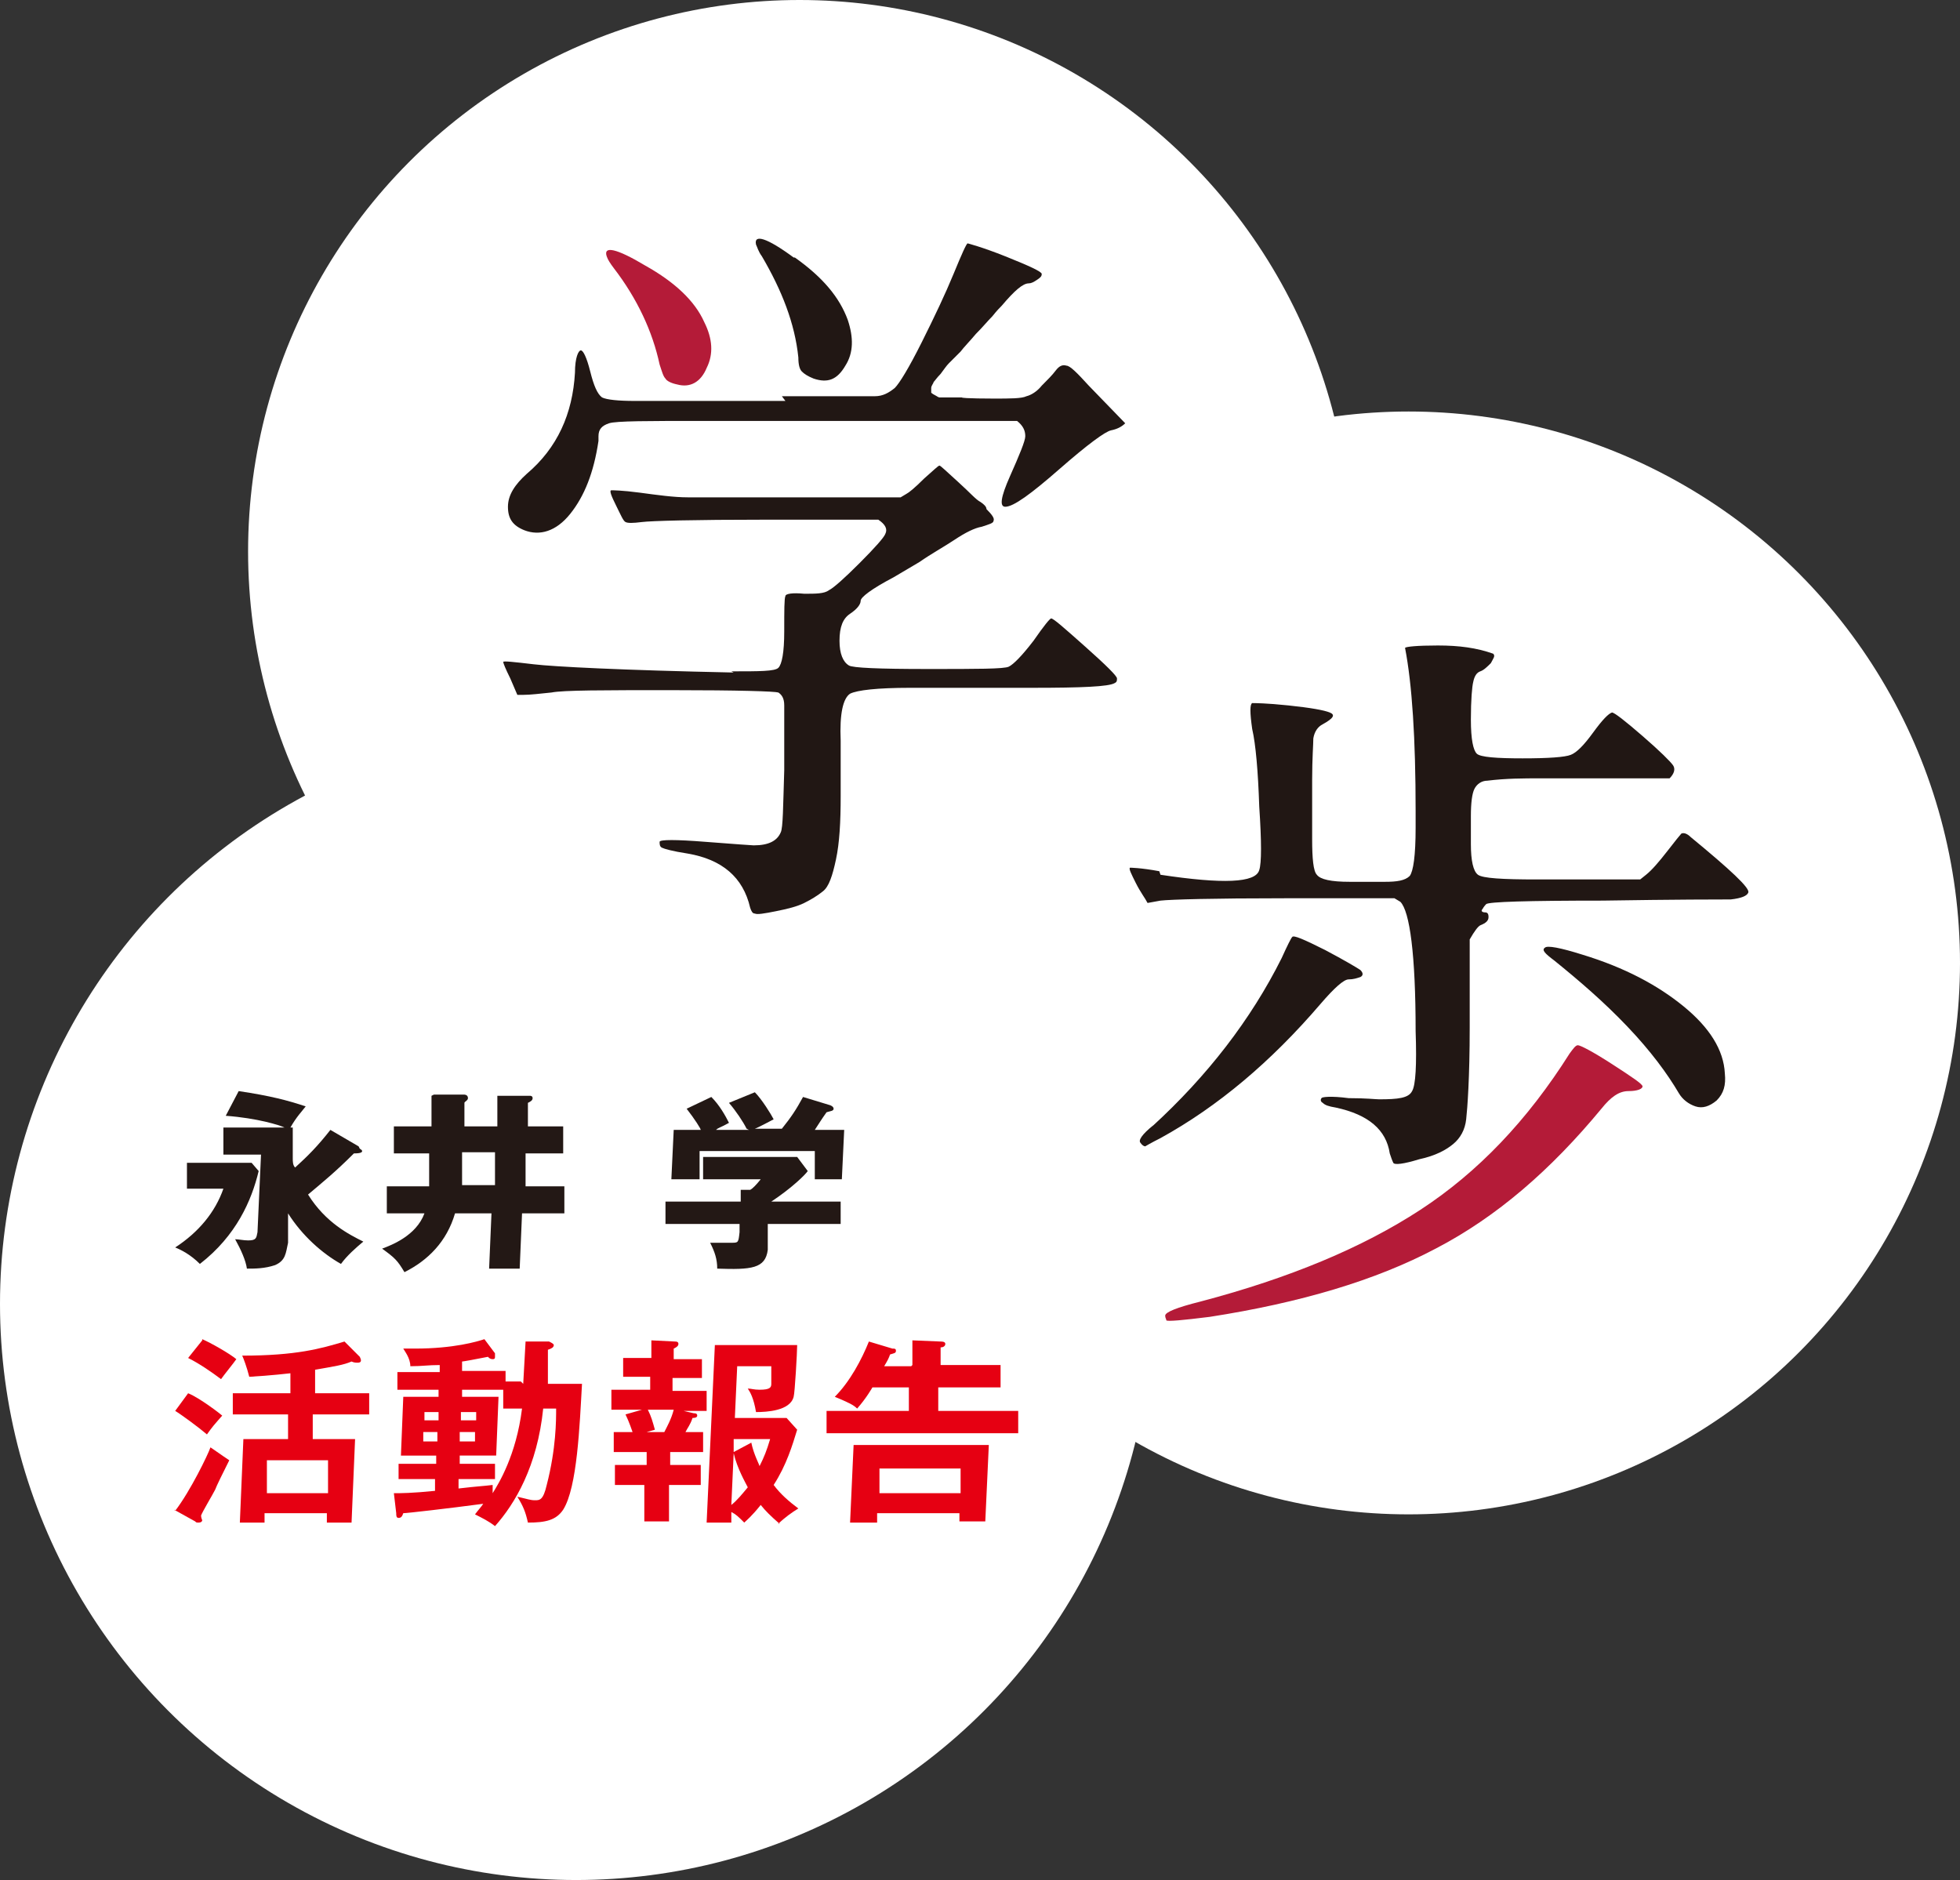
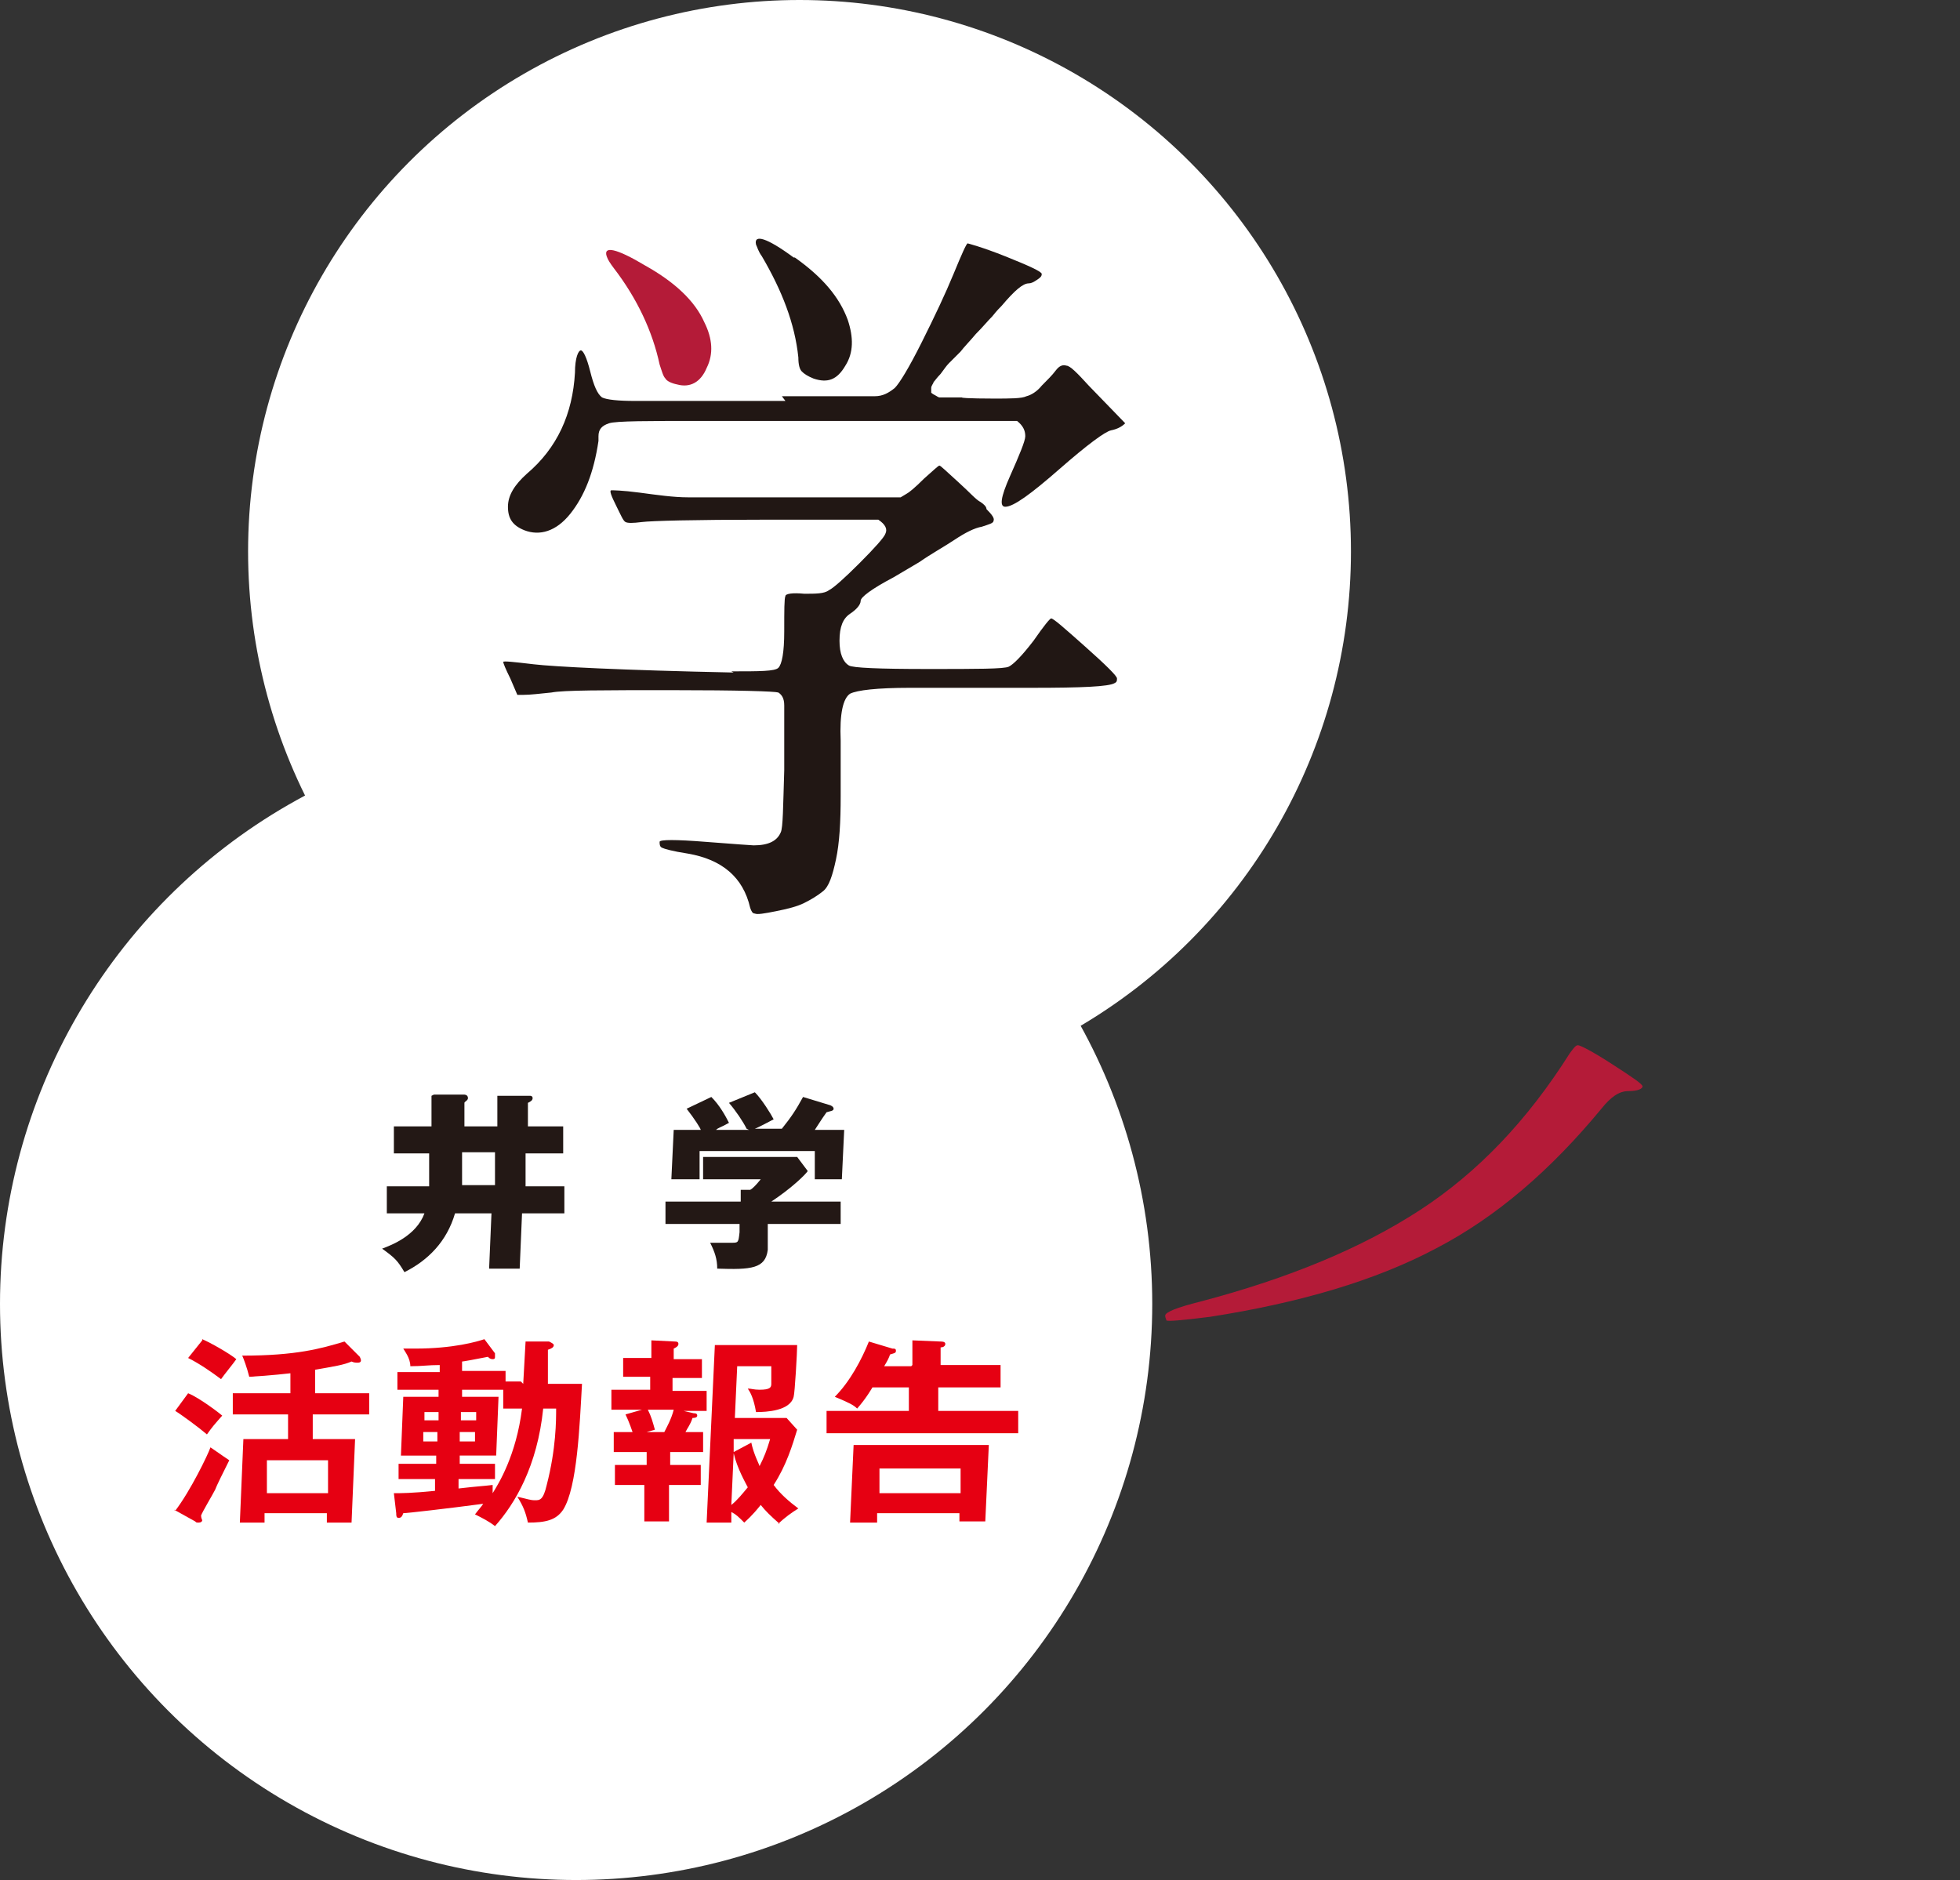
<svg xmlns="http://www.w3.org/2000/svg" id="b" viewBox="0 0 166.7 159.9">
  <rect x="0" y="0" width="166.7" height="159.9" fill="#333333" stroke="none" />
  <g id="c">
    <circle cx="68" cy="46.9" r="46.9" fill="#fff" />
-     <circle cx="119.8" cy="81.9" r="46.9" fill="#fff" />
    <circle cx="49" cy="110.9" r="49" fill="#fff" />
-     <path d="M21.4,98.9l.6.7c-.6,2.5-1.9,5.5-5,7.9-.8-.8-1.6-1.2-2.1-1.4,2-1.3,3.4-3,4.1-5h-3.1v-2.2h5.5ZM30.6,97.7s.2.1.2.2c0,.1-.1.2-.7.2-1.6,1.6-2.6,2.4-3.9,3.5,1.5,2.4,3.5,3.4,4.7,4-.6.5-1.4,1.2-1.9,1.9-1.6-.9-3.3-2.4-4.5-4.3v2.5c-.2.9-.2,1.5-1.1,1.9-.9.3-1.7.3-2.4.3-.1-.7-.5-1.6-1-2.5.3,0,.7.1,1.1.1.7,0,.7-.2.8-.7l.3-6.6h-3.2v-2.3h5.2c-.4-.2-2.3-.8-5-1l1.1-2.1c2.7.4,4.2.8,5.7,1.3-.3.4-.8.9-1.3,1.8h.2v2.6c0,.3,0,.6.2.8,1.1-1,1.9-1.8,3-3.2l2.4,1.4Z" fill="#231815" />
    <path d="M36.9,93.1h2.6c0,0,.3,0,.3.3,0,.2-.3.3-.3.4v2c0,0,2.8,0,2.8,0v-2.6c.1,0,2.8,0,2.8,0,0,0,.2,0,.2.2,0,.2-.2.3-.4.4v2c0,0,3,0,3,0v2.3h-3.2v2.8c-.1,0,3.3,0,3.3,0v2.3h-3.6l-.2,4.7h-2.6l.2-4.7h-3.1c-.7,2.4-2.3,4-4.3,5-.6-1-.8-1.2-1.9-2,.8-.3,2.9-1.1,3.6-3h-3.2v-2.3h3.6v-2.8c.1,0-3,0-3,0v-2.3h3.2v-2.6ZM42.2,98h-2.9v2.8c-.1,0,2.8,0,2.8,0v-2.8Z" fill="#231815" />
    <path d="M65.3,104.2v2.1c-.2,1.6-1.4,1.7-4.3,1.6,0-.8-.2-1.4-.6-2.2.2,0,1.5,0,1.8,0,.6,0,.6,0,.7-.9v-.7s-6.3,0-6.3,0v-1.9h6.4v-1s.8,0,.8,0c.2-.1.5-.4.9-.9h-4.9v-1.9h8l.9,1.2c-.2.3-1.3,1.4-3.1,2.6h5.9v1.9h-6.2ZM63.5,96c-.3-.6-.9-1.5-1.5-2.2l2.2-.9c.6.6,1.4,1.9,1.6,2.3-.2.1-1.3.7-1.6.8h2.3c.8-1,1.2-1.6,1.8-2.7l2.3.7c0,0,.3.1.3.3,0,.2-.3.2-.6.3-.5.7-.6.9-1,1.5h2.5l-.2,4.2h-2.3v-2.4c.1,0-9.8,0-9.8,0v2.4h-2.4l.2-4.2h2.3c0-.1-.5-.9-1.2-1.8l2.1-1c.7.7,1.2,1.6,1.5,2.2-.7.4-.9.4-1.1.6h2.8Z" fill="#231815" />
    <path d="M14.9,128.5c1.3-1.7,2.8-4.8,3-5.4.6.4.7.5,1.6,1.1-.5,1-1.1,2.2-1.2,2.5-.2.4-1.1,1.9-1.2,2.2,0,.2.1.4.1.4,0,.1-.1.2-.3.2s-.2,0-.3-.1l-1.8-1ZM16,118.5c1,.4,2.8,1.8,2.9,1.9-.7.8-.8.9-1.3,1.6-.7-.6-2.2-1.7-2.7-2l1.1-1.5ZM17.2,113.9c.7.3,2.3,1.2,2.9,1.7-.2.3-1.1,1.4-1.3,1.7-.8-.6-1.8-1.3-2.8-1.8l1.2-1.5ZM26.7,118.5h4.7v1.8h-4.8v2.1c0,0,3.6,0,3.6,0l-.3,7.1h-2.1v-.8s-5.3,0-5.3,0v.8h-2.1l.3-7.1h3.8v-2.1c0,0-4.7,0-4.7,0v-1.8h4.9v-1.7s-1.7.2-3.5.3c-.2-.8-.5-1.6-.6-1.8,4.6,0,6.7-.6,8.7-1.2l1.3,1.3c0,0,.1.2.1.3,0,.2-.2.2-.3.2-.1,0-.3,0-.5-.1-.7.3-1.4.4-3.1.7v2.1ZM27.9,127v-2.8c.1,0-5.2,0-5.2,0v2.8c-.1,0,5.2,0,5.2,0Z" fill="#e60012" />
    <path d="M44.5,117.7l.2-3.6h2c.2.1.4.2.4.3,0,.2-.2.3-.5.4v2.9c-.1,0,2.9,0,2.9,0-.2,3.5-.4,8.8-1.6,10.7-.6.9-1.5,1.1-3,1.1-.2-.9-.4-1.4-.9-2.2.9.2,1.1.3,1.5.3s.7,0,1-1.3c.8-3.1.8-5.5.8-6.5h-1.1c-.5,4.9-2.4,8.1-4.1,10-.5-.4-1.1-.7-1.7-1,.3-.4.5-.6.7-.9-3,.4-6.5.8-6.8.8-.1.3-.2.4-.4.4s-.2-.2-.2-.4l-.2-1.7c.6,0,1.5,0,3.5-.2v-1s-3.1,0-3.1,0v-1.3h3.2v-.7s-3,0-3,0l.2-5h3v-.6s-3.5,0-3.5,0v-1.5h3.6v-.6c-1,0-1.5.1-2.5.1,0-.7-.5-1.3-.6-1.5.3,0,.6,0,1,0,3.3,0,5.3-.6,5.9-.8l.9,1.2c0,0,0,.2,0,.3,0,.1,0,.2-.2.2s-.3-.1-.4-.2c-1,.2-2.1.4-2.2.4v.8s3.7,0,3.7,0v.9s1.3,0,1.3,0ZM36,121.8v.8s1.2,0,1.2,0v-.8s-1.2,0-1.2,0ZM37.3,120.8v-.7s-1.2,0-1.2,0v.7s1.2,0,1.2,0ZM42.8,118.2h-3.5v.6s3.1,0,3.1,0l-.2,5h-3.1v.7s3,0,3,0v1.3h-3.1v.8c1.7-.2,2.1-.2,2.9-.3,0,.3,0,.5,0,.7.5-.8,2-3.2,2.5-7.2h-1.6v-1.5ZM39.1,121.8v.8s1.3,0,1.3,0v-.8s-1.3,0-1.3,0ZM40.5,120.8v-.7s-1.3,0-1.3,0v.7s1.3,0,1.3,0Z" fill="#e60012" />
    <path d="M57.7,119.9l1.3.3c.1,0,.3,0,.3.2,0,.2-.3.2-.4.2-.2.6-.4.8-.6,1.2h1.5v1.7h-2.8v1.1c0,0,2.6,0,2.6,0v1.7h-2.7v3.1h-2.1v-3.1c.1,0-2.5,0-2.5,0v-1.7h2.7v-1.1c0,0-2.8,0-2.8,0v-1.7h1.6c0,0-.3-.9-.6-1.5l1.4-.4h-2.6v-1.7h3.3v-1.1c0,0-2.3,0-2.3,0v-1.6h2.4v-1.5c0,0,2,.1,2,.1.1,0,.3,0,.3.2,0,.2-.2.3-.4.4v.9s2.4,0,2.4,0v1.6h-2.5v1.1c0,0,2.9,0,2.9,0v1.7h-2.4ZM55.1,119.9c.3.6.4,1,.6,1.7l-.7.2h1.5c.2-.4.6-1.1.8-1.9h-2.2ZM66.3,129.6c-.8-.7-1.2-1.1-1.6-1.6-.8,1-1.2,1.3-1.4,1.5-.5-.5-.7-.7-1.1-.9v.9h-2.1l.7-15.1h7c0,.6-.2,4.1-.3,4.4-.3,1.2-2.3,1.3-3.2,1.3-.2-1.2-.5-1.7-.7-2,.3,0,.5.1,1,.1.9,0,1-.2,1-.5,0-.2,0-1,0-1.5h-2.9l-.2,4.4h4.4l.9,1c-.4,1.3-.9,3-2,4.7.6.8,1.3,1.4,2.1,2-.5.3-1.2.8-1.7,1.3ZM62.4,123.6l-.2,4.4c.5-.4.9-.9,1.4-1.5-.2-.4-.9-1.6-1.2-2.9ZM62.4,122.4v1.1c0,0,1.5-.8,1.5-.8.2,1,.7,1.9.7,2,.4-.8.6-1.3.9-2.3h-3.1Z" fill="#e60012" />
    <path d="M77.6,116.1v-2.1c.1,0,2.4.1,2.4.1.1,0,.4,0,.4.2,0,.2-.2.3-.4.3v1.5c0,0,5.1,0,5.1,0v1.9h-5.3v2c0,0,6.8,0,6.8,0v1.9h-16.3v-1.9h7v-2c0,0-3.1,0-3.1,0,0,0-.5.9-1.3,1.8-.3-.3-.7-.5-1.9-1,1.3-1.3,2.3-3.2,2.9-4.7l2,.6c.2,0,.3,0,.3.2,0,.2-.2.2-.5.3-.1.3-.2.5-.5,1h2.3ZM74.6,128.8v.7h-2.3l.3-6.6h11.5l-.3,6.5h-2.2v-.7s-7,0-7,0ZM81.7,127v-2.1c0,0-6.9,0-6.9,0v2.1c0,0,6.9,0,6.9,0Z" fill="#e60012" />
-     <path d="M98.7,74.4c5.3.8,8.1.7,8.4-.4.2-.6.2-2.4,0-5.4-.1-3-.3-5.3-.6-6.6-.2-1.4-.2-2.1,0-2.2.2,0,1.2,0,3.1.2,1.9.2,3,.4,3.5.6.5.2.3.5-.6,1-.4.2-.7.6-.8,1.2,0,.5-.1,1.7-.1,3.5s0,3.5,0,5.1c0,1.6.1,2.7.4,3,.3.4,1.2.6,2.8.6h1.1c.3,0,.9,0,1.9,0,1,0,1.7-.1,2.1-.5.3-.4.5-1.7.5-4.1v-1.4c0-6.2-.3-10.8-.9-13.9.1-.1,1-.2,2.8-.2s3.3.2,4.7.7c.2.2,0,.4-.2.8-.3.3-.6.6-.9.7-.3.1-.5.4-.6.9-.1.4-.2,1.5-.2,3.2s.2,2.6.5,2.9c.3.3,1.7.4,3.9.4s3.6-.1,4.1-.3c.5-.2,1.1-.8,1.9-1.9.8-1.1,1.3-1.6,1.6-1.7.2,0,1.1.7,2.6,2,1.5,1.3,2.4,2.2,2.6,2.5.2.3.1.7-.3,1.1h-7.9c0,0-3.1,0-3.1,0-1.4,0-2.9,0-4.5.2-.5,0-.9.3-1.1.7-.2.4-.3,1.2-.3,2.3v2.4c0,1.4.2,2.3.6,2.6.4.3,2.1.4,5,.4h8.8c0,0,.5-.4.5-.4.5-.4,1.1-1.1,1.8-2,.7-.9,1.1-1.4,1.2-1.5.2-.1.5,0,.8.3,3.4,2.8,5,4.3,4.9,4.7-.1.3-.6.5-1.5.6-.9,0-4.6,0-10.9.1-6.4,0-9.7.1-9.9.3,0,0-.2.2-.3.4-.2.2,0,.3.2.3s.3.1.3.4-.2.5-.7.7c-.2.1-.5.5-.9,1.2v7.5c0,4.3-.2,6.9-.3,7.8-.1.9-.5,1.6-1.1,2.1-.6.5-1.5,1-2.9,1.3-1.3.4-2.1.5-2.2.3-.1-.2-.2-.5-.3-.8-.3-2-1.8-3.3-4.6-3.9-.6-.1-.9-.2-1.1-.4-.2-.1-.2-.3-.1-.4,0-.1.8-.2,2.3,0,1.5,0,2.3.1,2.6.1,1.6,0,2.5-.1,2.8-.7.3-.5.4-2.2.3-5.1,0-6.5-.5-10.2-1.3-11l-.5-.3h-9.3c-6.2,0-9.7.1-10.6.2l-1.1.2c-.2-.4-.6-.9-1-1.7-.4-.8-.6-1.2-.5-1.3,0,0,.9,0,2.5.3M98,95.8c4.7-4.3,8.4-9.1,11-14.3.5-1.1.8-1.7.9-1.8.1-.2,1,.2,2.8,1.1,1.7.9,2.7,1.5,3,1.7.3.3.2.5,0,.6-.3.1-.6.2-1,.2s-1.2.7-2.4,2.1c-4.2,4.9-8.7,8.7-13.6,11.4-.8.4-1.3.7-1.3.7,0,0-.2,0-.4-.3-.2-.2.1-.7,1.1-1.5M134.6,81.2c3.6,1.1,6.4,2.6,8.6,4.4,2.2,1.8,3.4,3.7,3.5,5.7.1,1-.1,1.7-.7,2.3-.6.5-1.2.7-1.8.5-.6-.2-1.1-.6-1.4-1.1-1-1.7-2.4-3.6-4.4-5.7-2-2.1-4.1-3.9-6.2-5.6-.8-.6-1.1-.9-.8-1.1.2-.2,1.3,0,3.2.6" fill="#211714" />
    <path d="M102.1,110.7c7.6-2,13.8-4.6,18.7-7.8,4.9-3.2,9.1-7.6,12.7-13.3.3-.4.5-.7.7-.7.2,0,1.2.5,2.9,1.6,1.7,1.1,2.6,1.7,2.6,1.9s-.4.4-1.2.4c-.8,0-1.5.5-2.3,1.5-4.3,5.2-8.9,9.2-14.1,11.9-5.1,2.7-11.5,4.6-19.2,5.8-2.4.3-3.6.4-3.7.3,0-.1-.1-.2-.1-.4,0-.3,1-.7,3-1.2" fill="#b41b38" />
    <path d="M62.2,57.1c2.4,0,3.7,0,4-.3.3-.3.5-1.3.5-3.1s0-2.8.1-3c0-.2.6-.3,1.6-.2,1,0,1.7,0,2.1-.3.4-.2,1.3-1,2.6-2.3,1.3-1.3,2.1-2.2,2.2-2.5.2-.4,0-.8-.6-1.2h-9.5c-6.3,0-9.8.1-10.6.2-.8.1-1.2.1-1.4,0-.2-.1-.4-.6-.8-1.4-.4-.8-.6-1.3-.4-1.3.1,0,.9,0,2.4.2,1.5.2,2.9.4,4.1.4,1.3,0,4.3,0,9.1,0h9l.5-.3c.2-.1.7-.5,1.5-1.3.8-.7,1.2-1.1,1.3-1.1.1,0,.6.5,1.6,1.4s1.5,1.5,1.9,1.7c.3.2.5.4.5.6.5.5.7.8.6,1,0,.2-.4.3-1,.5-.6.1-1.4.5-2.3,1.1-.9.6-2,1.2-3,1.9l-2.2,1.3c-1.9,1-2.8,1.7-2.8,2s-.3.7-.9,1.1c-.6.4-.9,1.1-.9,2.3,0,1.1.3,1.8.8,2.1.3.2,2.5.3,6.7.3,4.2,0,6.5,0,6.9-.2.4-.2,1.1-.9,2.1-2.2.9-1.3,1.4-1.9,1.5-1.9.2,0,1.1.8,2.9,2.4,1.8,1.6,2.7,2.5,2.7,2.7s0,.3-.2.4c-.5.3-2.8.4-7,.4s-7.7,0-10.4,0c-2.8,0-4.5.2-5.1.5-.6.4-.9,1.7-.8,4,0,.9,0,2.5,0,4.7s-.1,4-.4,5.4c-.3,1.4-.6,2.3-1.1,2.7-.5.4-1,.7-1.6,1-.6.3-1.4.5-2.4.7-1,.2-1.6.3-1.8.2-.2,0-.3-.2-.4-.5-.6-2.6-2.4-4.1-5.3-4.6-1.3-.2-2-.4-2.2-.5-.2-.1-.2-.3-.2-.5,0-.2,1.4-.2,3.9,0,2.6.2,4,.3,4.1.3,1.3,0,2-.4,2.3-1.1.2-.4.2-2.2.3-5.3,0-3.1,0-4.9,0-5.5,0-.6-.2-.9-.5-1.1-.3-.1-3.3-.2-9.1-.2s-9.2,0-10.2.2c-1,.1-1.8.2-2.4.2h-.5l-.6-1.4c-.4-.8-.6-1.3-.6-1.4,0-.1.9,0,2.6.2,1.7.2,7.4.5,17,.7M66.5,33.7c4.5,0,7.2,0,7.9,0s1.2-.3,1.7-.7c.4-.4,1.2-1.7,2.3-3.9,1.1-2.2,2-4.1,2.7-5.8.7-1.7,1.1-2.6,1.2-2.6,0,0,1.2.3,3.2,1.1,2,.8,3.1,1.3,3.1,1.5s-.1.3-.4.5c-.3.2-.5.3-.7.3-.5,0-1.2.6-2.3,1.9-.2.2-.4.4-.8.9-.4.4-.8.9-1.4,1.5-.5.6-1,1.1-1.3,1.5l-1,1c-.2.2-.4.5-.7.9-.3.3-.5.6-.6.7,0,.1-.2.3-.2.5,0,.2,0,.3,0,.4,0,0,.1.1.3.2.2.1.3.2.4.2h1.9c0,.1,2.7.1,2.7.1,1.4,0,2.4,0,2.8-.2.4-.1.9-.4,1.3-.9.5-.5.9-.9,1.2-1.3.3-.4.6-.5.9-.4.3,0,.9.6,1.9,1.7l3.1,3.2c-.3.3-.7.5-1.2.6-.5.1-2,1.2-4.4,3.3-2.4,2.1-3.9,3.2-4.6,3.2-.5,0-.4-.8.4-2.6.8-1.8,1.3-3,1.3-3.4,0-.5-.2-.9-.7-1.3h-17.1c0,0-9.5,0-9.5,0-4.8,0-7.5,0-8.1.2-.6.2-.9.5-.9,1.1,0,.2,0,.3,0,.4-.4,2.7-1.2,4.7-2.4,6.2-1.2,1.5-2.6,1.9-3.9,1.4-1-.4-1.4-1-1.4-2,0-1,.6-1.9,1.6-2.8,2.6-2.2,3.9-5.1,4.1-8.6,0-1.3.3-1.9.5-1.9s.5.6.8,1.8c.3,1.2.6,1.9,1,2.2.4.2,1.4.3,2.8.3h12.8Z" fill="#211714" />
    <path d="M67.6,21.9c2.4,1.7,3.8,3.4,4.5,5.3.5,1.5.5,2.8-.2,3.9-.7,1.2-1.5,1.5-2.7,1.1-.5-.2-.8-.4-1-.6-.2-.2-.3-.6-.3-1.2-.3-2.9-1.4-5.7-3.1-8.6-.3-.4-.4-.8-.5-1-.2-.9.9-.6,3.2,1.1" fill="#211714" />
    <path d="M54.9,22.6c2.5,1.4,4.2,3,5,4.8.7,1.4.8,2.7.2,3.9-.5,1.2-1.4,1.7-2.5,1.4-.5-.1-.9-.3-1-.5-.2-.2-.3-.6-.5-1.2-.6-2.8-1.9-5.6-3.9-8.2-.3-.4-.5-.7-.6-1-.3-.9.8-.7,3.3.8" fill="#b41b38" />
  </g>
</svg>